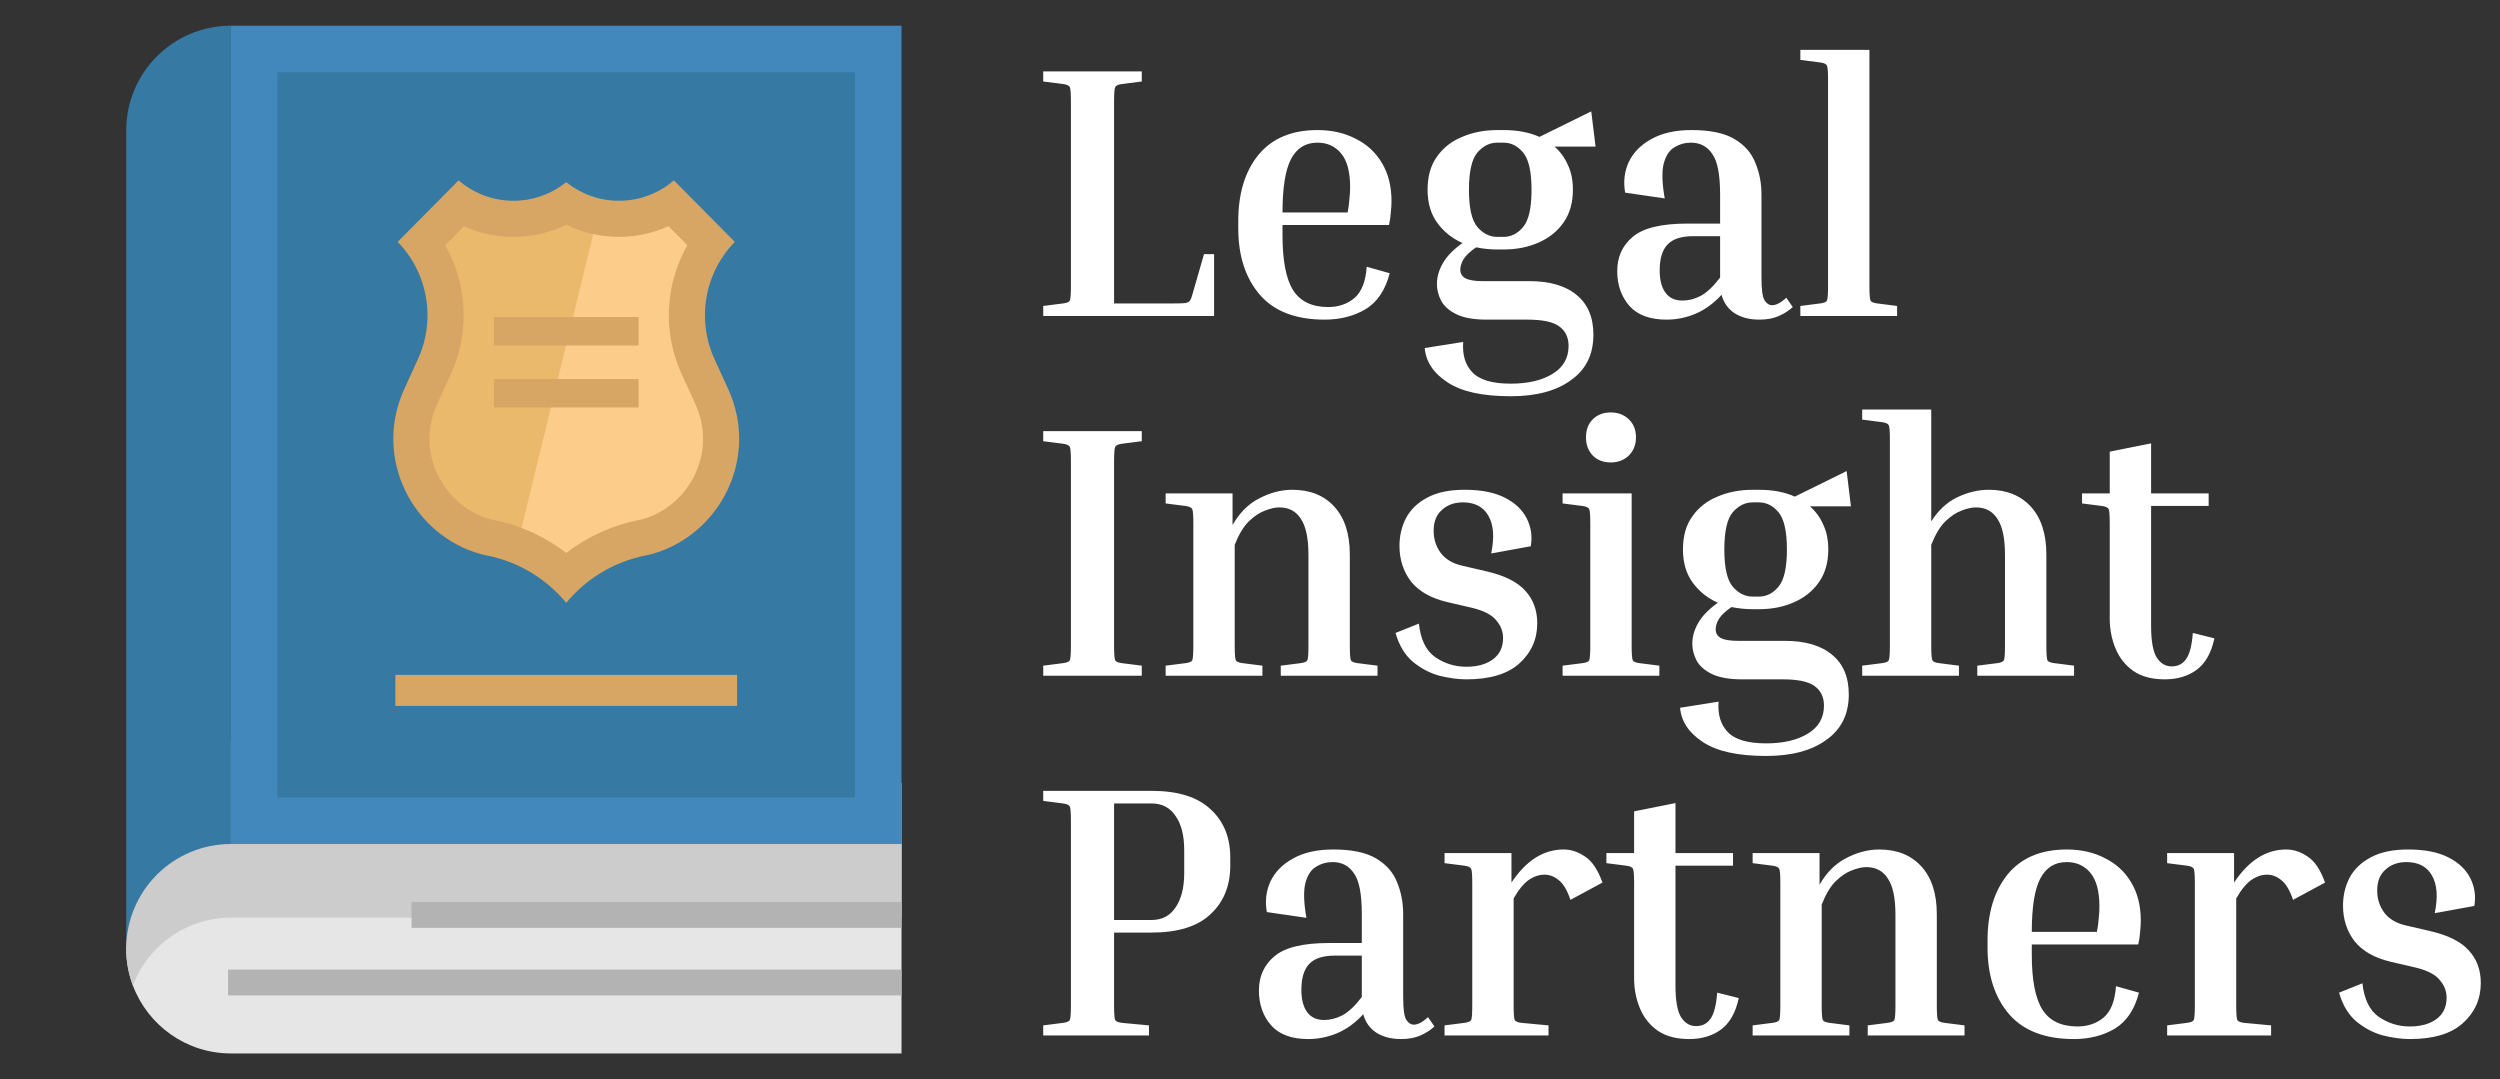
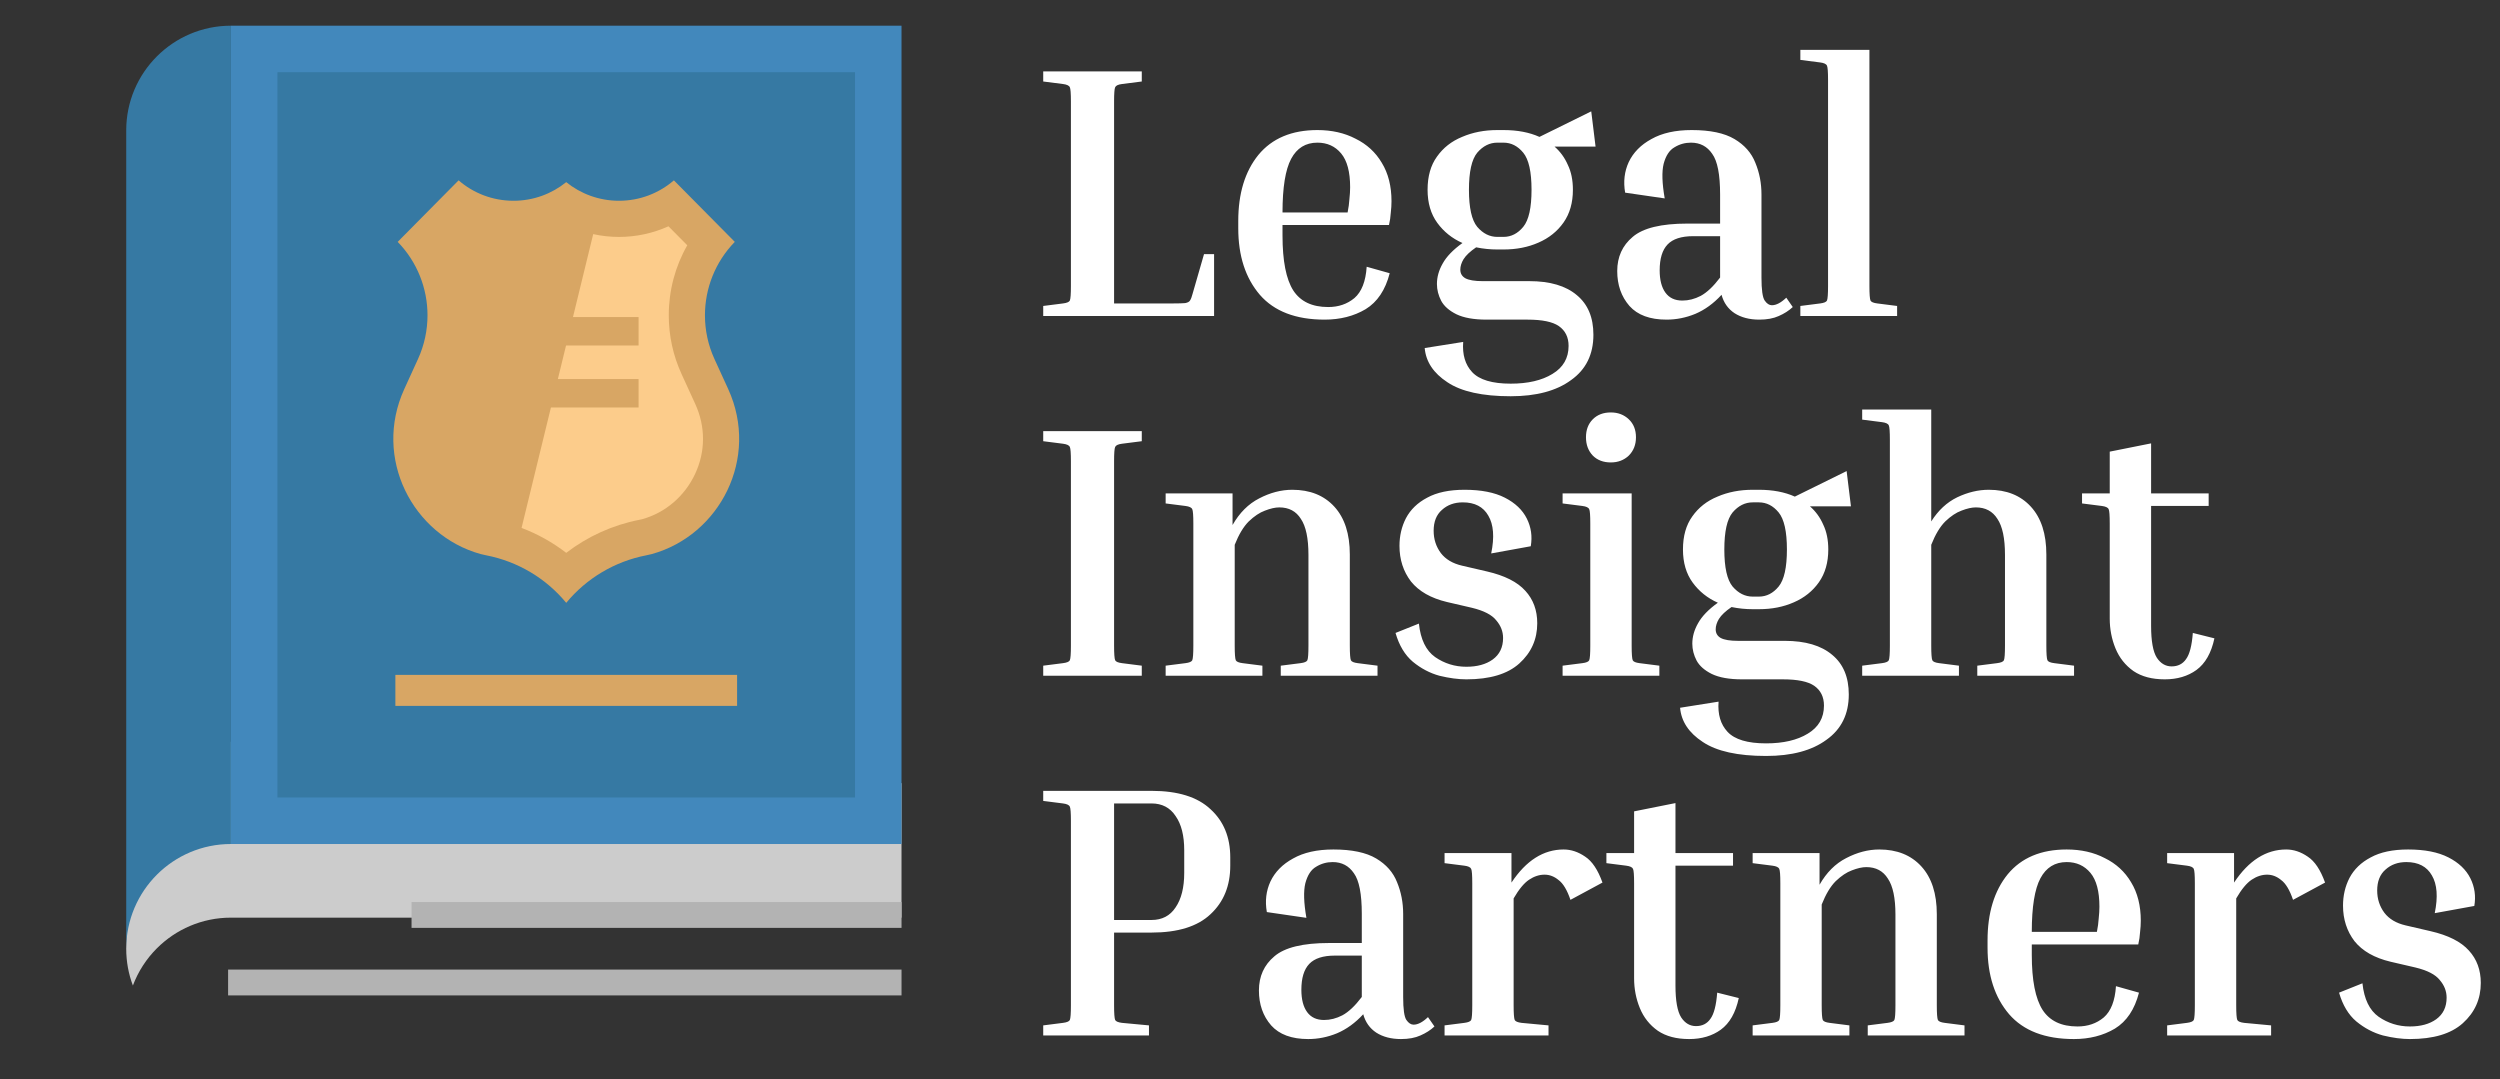
<svg xmlns="http://www.w3.org/2000/svg" width="973" height="420" viewBox="0 0 973 420" fill="none">
  <rect x="0" y="0" width="973" height="420" fill="#333333" stroke="none" />
  <path d="M468.6 98.92H472.52V123H406.02V119.08L413.72 118.1C415.213 117.913 416.1 117.54 416.38 116.98C416.66 116.327 416.8 114.413 416.8 111.24V39.56C416.8 36.387 416.66 34.52 416.38 33.96C416.1 33.307 415.213 32.887 413.72 32.7L406.02 31.72V27.8H444.38V31.72L436.68 32.7C435.187 32.887 434.3 33.307 434.02 33.96C433.74 34.52 433.6 36.387 433.6 39.56V118.1H456.56C458.8 118.1 460.387 118.053 461.32 117.96C462.253 117.773 462.86 117.447 463.14 116.98C463.513 116.42 463.84 115.58 464.12 114.46L468.6 98.92ZM540.872 106.34C539.192 112.873 536.065 117.54 531.492 120.34C526.918 123.047 521.598 124.4 515.532 124.4C504.332 124.4 495.932 121.18 490.332 114.74C484.732 108.207 481.932 99.573 481.932 88.84V86.04C481.932 75.307 484.545 66.72 489.772 60.28C495.092 53.84 502.745 50.62 512.732 50.62C518.332 50.62 523.278 51.74 527.572 53.98C531.958 56.127 535.365 59.253 537.792 63.36C540.312 67.467 541.572 72.46 541.572 78.34C541.572 79.74 541.478 81.233 541.292 82.82C541.198 84.407 540.965 85.993 540.592 87.58H499.152V91.64C499.152 101.533 500.552 108.673 503.352 113.06C506.152 117.353 510.678 119.5 516.932 119.5C520.945 119.5 524.352 118.333 527.152 116C529.952 113.573 531.538 109.513 531.912 103.82L540.872 106.34ZM512.732 55.52C508.158 55.52 504.752 57.62 502.512 61.82C500.272 66.02 499.152 72.973 499.152 82.68H524.492C524.865 80.813 525.098 79.087 525.192 77.5C525.378 75.82 525.472 74.28 525.472 72.88C525.472 66.907 524.305 62.52 521.972 59.72C519.638 56.92 516.558 55.52 512.732 55.52ZM620.153 130.28C620.153 137.933 617.26 143.813 611.473 147.92C605.78 152.12 597.94 154.22 587.953 154.22C576.94 154.22 568.727 152.4 563.313 148.76C557.9 145.213 554.96 140.78 554.493 135.46L569.473 133.08C569.1 138.027 570.267 141.947 572.973 144.84C575.773 147.827 580.767 149.32 587.953 149.32C594.673 149.32 600.087 148.06 604.193 145.54C608.393 143.02 610.493 139.38 610.493 134.62C610.493 131.26 609.233 128.693 606.713 126.92C604.287 125.24 600.227 124.4 594.533 124.4H578.573C573.627 124.4 569.707 123.7 566.813 122.3C564.013 120.9 562.053 119.173 560.933 117.12C559.813 114.973 559.253 112.78 559.253 110.54C559.253 107.833 560 105.173 561.493 102.56C562.987 99.853 565.553 97.193 569.193 94.58C565.18 92.807 561.913 90.193 559.393 86.74C556.873 83.287 555.613 78.993 555.613 73.86C555.613 68.633 556.827 64.34 559.253 60.98C561.68 57.527 564.947 54.96 569.053 53.28C573.16 51.507 577.733 50.62 582.773 50.62H585.153C590.567 50.62 595.233 51.507 599.153 53.28L619.313 43.34L620.993 57.06H605.033C607.273 59.02 609 61.4 610.213 64.2C611.52 66.907 612.173 70.127 612.173 73.86C612.173 78.9 610.96 83.147 608.533 86.6C606.107 90.053 602.84 92.667 598.733 94.44C594.72 96.213 590.193 97.1 585.153 97.1H582.773C579.973 97.1 577.22 96.82 574.513 96.26C572.18 97.847 570.547 99.387 569.613 100.88C568.773 102.28 568.353 103.633 568.353 104.94C568.353 106.433 569.007 107.553 570.313 108.3C571.713 109.047 573.953 109.42 577.033 109.42H595.233C603.26 109.42 609.42 111.24 613.713 114.88C618.007 118.427 620.153 123.56 620.153 130.28ZM585.153 92.2C588.14 92.2 590.707 90.893 592.853 88.28C595 85.667 596.073 80.86 596.073 73.86C596.073 66.86 595 62.053 592.853 59.44C590.707 56.827 588.14 55.52 585.153 55.52H582.773C579.787 55.52 577.173 56.827 574.933 59.44C572.787 62.053 571.713 66.86 571.713 73.86C571.713 80.86 572.787 85.667 574.933 88.28C577.173 90.893 579.787 92.2 582.773 92.2H585.153ZM697.745 119.5C696.252 120.9 694.432 122.067 692.285 123C690.232 123.933 687.712 124.4 684.725 124.4C680.898 124.4 677.678 123.56 675.065 121.88C672.545 120.2 670.865 117.82 670.025 114.74C666.945 118.1 663.538 120.573 659.805 122.16C656.165 123.653 652.432 124.4 648.605 124.4C642.165 124.4 637.358 122.627 634.185 119.08C631.012 115.44 629.425 110.913 629.425 105.5C629.425 99.993 631.432 95.56 635.445 92.2C639.458 88.747 646.552 87.02 656.725 87.02H669.465V75.68C669.465 67.933 668.438 62.66 666.385 59.86C664.425 56.967 661.672 55.52 658.125 55.52C655.792 55.52 653.645 56.127 651.685 57.34C649.725 58.46 648.325 60.607 647.485 63.78C646.738 66.86 646.878 71.34 647.905 77.22L632.505 74.98C631.758 70.687 632.225 66.72 633.905 63.08C635.678 59.347 638.618 56.36 642.725 54.12C646.832 51.787 652.058 50.62 658.405 50.62C665.592 50.62 671.145 51.787 675.065 54.12C678.985 56.453 681.692 59.533 683.185 63.36C684.772 67.187 685.565 71.293 685.565 75.68V108.02C685.565 112.78 685.985 115.767 686.825 116.98C687.665 118.193 688.598 118.8 689.625 118.8C691.305 118.8 693.172 117.82 695.225 115.86L697.745 119.5ZM654.765 116.98C657.192 116.98 659.572 116.373 661.905 115.16C664.332 113.853 666.852 111.473 669.465 108.02V91.92H658.965C654.392 91.92 651.078 92.993 649.025 95.14C646.972 97.287 645.945 100.647 645.945 105.22C645.945 108.953 646.692 111.847 648.185 113.9C649.678 115.953 651.872 116.98 654.765 116.98ZM700.697 23.32V19.4H727.577V111.24C727.577 114.413 727.717 116.327 727.997 116.98C728.277 117.54 729.164 117.913 730.657 118.1L738.357 119.08V123H700.697V119.08L708.397 118.1C709.89 117.913 710.777 117.54 711.057 116.98C711.337 116.327 711.477 114.413 711.477 111.24V31.16C711.477 27.987 711.337 26.12 711.057 25.56C710.777 24.907 709.89 24.487 708.397 24.3L700.697 23.32ZM406.02 171.72V167.8H444.38V171.72L436.68 172.7C435.187 172.887 434.3 173.307 434.02 173.96C433.74 174.52 433.6 176.387 433.6 179.56V251.24C433.6 254.413 433.74 256.327 434.02 256.98C434.3 257.54 435.187 257.913 436.68 258.1L444.38 259.08V263H406.02V259.08L413.72 258.1C415.213 257.913 416.1 257.54 416.38 256.98C416.66 256.327 416.8 254.413 416.8 251.24V179.56C416.8 176.387 416.66 174.52 416.38 173.96C416.1 173.307 415.213 172.887 413.72 172.7L406.02 171.72ZM536.129 259.08V263H498.469V259.08L506.169 258.1C507.663 257.913 508.549 257.54 508.829 256.98C509.109 256.327 509.249 254.413 509.249 251.24V215.96C509.249 209.52 508.269 204.853 506.309 201.96C504.443 198.973 501.643 197.48 497.909 197.48C496.323 197.48 494.456 197.9 492.309 198.74C490.256 199.487 488.156 200.887 486.009 202.94C483.956 204.993 482.136 208.027 480.549 212.04V251.24C480.549 254.413 480.689 256.327 480.969 256.98C481.249 257.54 482.136 257.913 483.629 258.1L491.329 259.08V263H453.669V259.08L461.369 258.1C462.863 257.913 463.749 257.54 464.029 256.98C464.309 256.327 464.449 254.413 464.449 251.24V203.78C464.449 200.607 464.309 198.74 464.029 198.18C463.749 197.527 462.863 197.107 461.369 196.92L453.669 195.94V192.02H479.709V204.34C482.416 199.58 485.869 196.127 490.069 193.98C494.363 191.74 498.656 190.62 502.949 190.62C509.856 190.62 515.316 192.813 519.329 197.2C523.343 201.587 525.349 207.793 525.349 215.82V251.24C525.349 254.413 525.489 256.327 525.769 256.98C526.049 257.54 526.936 257.913 528.429 258.1L536.129 259.08ZM572.816 236.54L563.156 234.3C556.902 232.807 552.236 230.147 549.156 226.32C546.169 222.4 544.676 217.78 544.676 212.46C544.676 208.54 545.516 204.947 547.196 201.68C548.969 198.32 551.722 195.66 555.456 193.7C559.189 191.647 564.042 190.62 570.016 190.62C576.456 190.62 581.682 191.647 585.696 193.7C589.709 195.753 592.556 198.46 594.236 201.82C595.916 205.18 596.429 208.773 595.776 212.6L580.376 215.4C581.682 209.053 581.309 204.153 579.256 200.7C577.296 197.247 573.982 195.52 569.316 195.52C566.049 195.52 563.342 196.5 561.196 198.46C559.049 200.327 557.976 203.033 557.976 206.58C557.976 209.847 558.909 212.74 560.776 215.26C562.642 217.687 565.396 219.32 569.036 220.16L578.696 222.4C585.602 223.987 590.596 226.507 593.676 229.96C596.756 233.32 598.296 237.52 598.296 242.56C598.296 248.813 595.962 254.04 591.296 258.24C586.722 262.347 579.862 264.4 570.716 264.4C567.542 264.4 564.042 263.933 560.216 263C556.482 261.973 553.029 260.153 549.856 257.54C546.776 254.927 544.536 251.193 543.136 246.34L552.236 242.7C552.889 248.86 554.989 253.2 558.536 255.72C562.176 258.24 566.236 259.5 570.716 259.5C574.916 259.5 578.322 258.567 580.936 256.7C583.642 254.74 584.996 251.94 584.996 248.3C584.996 245.78 584.109 243.493 582.336 241.44C580.656 239.293 577.482 237.66 572.816 236.54ZM626.921 179.98C624.028 179.98 621.695 179.093 619.921 177.32C618.148 175.453 617.261 173.073 617.261 170.18C617.261 167.287 618.148 164.953 619.921 163.18C621.695 161.407 624.028 160.52 626.921 160.52C629.721 160.52 632.055 161.407 633.921 163.18C635.788 164.953 636.721 167.287 636.721 170.18C636.721 173.073 635.788 175.453 633.921 177.32C632.055 179.093 629.721 179.98 626.921 179.98ZM608.161 195.94V192.02H635.041V251.24C635.041 254.413 635.181 256.327 635.461 256.98C635.741 257.54 636.628 257.913 638.121 258.1L645.821 259.08V263H608.161V259.08L615.861 258.1C617.355 257.913 618.241 257.54 618.521 256.98C618.801 256.327 618.941 254.413 618.941 251.24V203.78C618.941 200.607 618.801 198.74 618.521 198.18C618.241 197.527 617.355 197.107 615.861 196.92L608.161 195.94ZM719.548 270.28C719.548 277.933 716.654 283.813 710.868 287.92C705.174 292.12 697.334 294.22 687.348 294.22C676.334 294.22 668.121 292.4 662.708 288.76C657.294 285.213 654.354 280.78 653.888 275.46L668.868 273.08C668.494 278.027 669.661 281.947 672.368 284.84C675.168 287.827 680.161 289.32 687.348 289.32C694.068 289.32 699.481 288.06 703.588 285.54C707.788 283.02 709.888 279.38 709.888 274.62C709.888 271.26 708.628 268.693 706.108 266.92C703.681 265.24 699.621 264.4 693.928 264.4H677.968C673.021 264.4 669.101 263.7 666.208 262.3C663.408 260.9 661.448 259.173 660.328 257.12C659.208 254.973 658.648 252.78 658.648 250.54C658.648 247.833 659.394 245.173 660.888 242.56C662.381 239.853 664.948 237.193 668.588 234.58C664.574 232.807 661.308 230.193 658.788 226.74C656.268 223.287 655.008 218.993 655.008 213.86C655.008 208.633 656.221 204.34 658.648 200.98C661.074 197.527 664.341 194.96 668.448 193.28C672.554 191.507 677.128 190.62 682.168 190.62H684.548C689.961 190.62 694.628 191.507 698.548 193.28L718.708 183.34L720.388 197.06H704.428C706.668 199.02 708.394 201.4 709.608 204.2C710.914 206.907 711.568 210.127 711.568 213.86C711.568 218.9 710.354 223.147 707.928 226.6C705.501 230.053 702.234 232.667 698.128 234.44C694.114 236.213 689.588 237.1 684.548 237.1H682.168C679.368 237.1 676.614 236.82 673.908 236.26C671.574 237.847 669.941 239.387 669.008 240.88C668.168 242.28 667.748 243.633 667.748 244.94C667.748 246.433 668.401 247.553 669.708 248.3C671.108 249.047 673.348 249.42 676.428 249.42H694.628C702.654 249.42 708.814 251.24 713.108 254.88C717.401 258.427 719.548 263.56 719.548 270.28ZM684.548 232.2C687.534 232.2 690.101 230.893 692.248 228.28C694.394 225.667 695.468 220.86 695.468 213.86C695.468 206.86 694.394 202.053 692.248 199.44C690.101 196.827 687.534 195.52 684.548 195.52H682.168C679.181 195.52 676.568 196.827 674.328 199.44C672.181 202.053 671.108 206.86 671.108 213.86C671.108 220.86 672.181 225.667 674.328 228.28C676.568 230.893 679.181 232.2 682.168 232.2H684.548ZM807.22 259.08V263H769.56V259.08L777.26 258.1C778.753 257.913 779.64 257.54 779.92 256.98C780.2 256.327 780.34 254.413 780.34 251.24V215.96C780.34 209.52 779.36 204.853 777.4 201.96C775.533 198.973 772.733 197.48 769 197.48C767.413 197.48 765.546 197.9 763.4 198.74C761.346 199.487 759.246 200.887 757.1 202.94C755.046 204.993 753.226 208.027 751.64 212.04V251.24C751.64 254.413 751.78 256.327 752.06 256.98C752.34 257.54 753.226 257.913 754.72 258.1L762.42 259.08V263H724.76V259.08L732.46 258.1C733.953 257.913 734.84 257.54 735.12 256.98C735.4 256.327 735.54 254.413 735.54 251.24V171.16C735.54 167.987 735.4 166.12 735.12 165.56C734.84 164.907 733.953 164.487 732.46 164.3L724.76 163.32V159.4H751.64V202.94C754.346 198.647 757.706 195.52 761.72 193.56C765.826 191.6 769.933 190.62 774.04 190.62C780.946 190.62 786.406 192.813 790.42 197.2C794.433 201.587 796.44 207.793 796.44 215.82V251.24C796.44 254.413 796.58 256.327 796.86 256.98C797.14 257.54 798.026 257.913 799.52 258.1L807.22 259.08ZM861.849 248.44C860.636 254.133 858.302 258.24 854.849 260.76C851.489 263.187 847.382 264.4 842.529 264.4C837.582 264.4 833.522 263.327 830.349 261.18C827.176 258.94 824.842 256 823.349 252.36C821.856 248.72 821.109 244.847 821.109 240.74V203.78C821.109 200.607 820.969 198.74 820.689 198.18C820.409 197.527 819.522 197.107 818.029 196.92L810.329 195.94V192.02H821.109V175.78L837.209 172.56V192.02H859.609V196.92H837.209V243.54C837.209 249.513 837.956 253.667 839.449 256C840.942 258.24 842.856 259.36 845.189 259.36C847.616 259.36 849.482 258.427 850.789 256.56C852.189 254.693 853.076 251.287 853.449 246.34L861.849 248.44ZM406.02 311.72V307.8H448.16C458.427 307.8 466.08 310.18 471.12 314.94C476.253 319.607 478.82 325.86 478.82 333.7V336.92C478.82 344.76 476.253 351.06 471.12 355.82C466.08 360.58 458.427 362.96 448.16 362.96H433.6V391.24C433.6 394.413 433.74 396.327 434.02 396.98C434.3 397.54 435.187 397.913 436.68 398.1L447.18 399.08V403H406.02V399.08L413.72 398.1C415.213 397.913 416.1 397.54 416.38 396.98C416.66 396.327 416.8 394.413 416.8 391.24V319.56C416.8 316.387 416.66 314.52 416.38 313.96C416.1 313.307 415.213 312.887 413.72 312.7L406.02 311.72ZM448.16 312.7H433.6V358.06H448.16C452.267 358.06 455.393 356.427 457.54 353.16C459.78 349.893 460.9 345.413 460.9 339.72V330.9C460.9 325.207 459.78 320.773 457.54 317.6C455.393 314.333 452.267 312.7 448.16 312.7ZM558.292 399.5C556.799 400.9 554.979 402.067 552.832 403C550.779 403.933 548.259 404.4 545.272 404.4C541.445 404.4 538.225 403.56 535.612 401.88C533.092 400.2 531.412 397.82 530.572 394.74C527.492 398.1 524.085 400.573 520.352 402.16C516.712 403.653 512.979 404.4 509.152 404.4C502.712 404.4 497.905 402.627 494.732 399.08C491.559 395.44 489.972 390.913 489.972 385.5C489.972 379.993 491.979 375.56 495.992 372.2C500.005 368.747 507.099 367.02 517.272 367.02H530.012V355.68C530.012 347.933 528.985 342.66 526.932 339.86C524.972 336.967 522.219 335.52 518.672 335.52C516.339 335.52 514.192 336.127 512.232 337.34C510.272 338.46 508.872 340.607 508.032 343.78C507.285 346.86 507.425 351.34 508.452 357.22L493.052 354.98C492.305 350.687 492.772 346.72 494.452 343.08C496.225 339.347 499.165 336.36 503.272 334.12C507.379 331.787 512.605 330.62 518.952 330.62C526.139 330.62 531.692 331.787 535.612 334.12C539.532 336.453 542.239 339.533 543.732 343.36C545.319 347.187 546.112 351.293 546.112 355.68V388.02C546.112 392.78 546.532 395.767 547.372 396.98C548.212 398.193 549.145 398.8 550.172 398.8C551.852 398.8 553.719 397.82 555.772 395.86L558.292 399.5ZM515.312 396.98C517.739 396.98 520.119 396.373 522.452 395.16C524.879 393.853 527.399 391.473 530.012 388.02V371.92H519.512C514.939 371.92 511.625 372.993 509.572 375.14C507.519 377.287 506.492 380.647 506.492 385.22C506.492 388.953 507.239 391.847 508.732 393.9C510.225 395.953 512.419 396.98 515.312 396.98ZM562.224 335.94V332.02H588.264V343.5C593.957 334.913 600.724 330.62 608.564 330.62C611.457 330.62 614.257 331.553 616.964 333.42C619.671 335.193 621.911 338.553 623.684 343.5L611.224 350.22C609.917 346.393 608.377 343.827 606.604 342.52C604.924 341.12 603.104 340.42 601.144 340.42C599.091 340.42 597.084 341.073 595.124 342.38C593.164 343.687 591.157 346.113 589.104 349.66V391.24C589.104 394.413 589.244 396.327 589.524 396.98C589.804 397.54 590.691 397.913 592.184 398.1L602.684 399.08V403H562.224V399.08L569.924 398.1C571.417 397.913 572.304 397.54 572.584 396.98C572.864 396.327 573.004 394.413 573.004 391.24V343.78C573.004 340.607 572.864 338.74 572.584 338.18C572.304 337.527 571.417 337.107 569.924 336.92L562.224 335.94ZM676.732 388.44C675.519 394.133 673.185 398.24 669.732 400.76C666.372 403.187 662.265 404.4 657.412 404.4C652.465 404.4 648.405 403.327 645.232 401.18C642.059 398.94 639.725 396 638.232 392.36C636.739 388.72 635.992 384.847 635.992 380.74V343.78C635.992 340.607 635.852 338.74 635.572 338.18C635.292 337.527 634.405 337.107 632.912 336.92L625.212 335.94V332.02H635.992V315.78L652.092 312.56V332.02H674.492V336.92H652.092V383.54C652.092 389.513 652.839 393.667 654.332 396C655.825 398.24 657.739 399.36 660.072 399.36C662.499 399.36 664.365 398.427 665.672 396.56C667.072 394.693 667.959 391.287 668.332 386.34L676.732 388.44ZM764.586 399.08V403H726.926V399.08L734.626 398.1C736.12 397.913 737.006 397.54 737.286 396.98C737.566 396.327 737.706 394.413 737.706 391.24V355.96C737.706 349.52 736.726 344.853 734.766 341.96C732.9 338.973 730.1 337.48 726.366 337.48C724.78 337.48 722.913 337.9 720.766 338.74C718.713 339.487 716.613 340.887 714.466 342.94C712.413 344.993 710.593 348.027 709.006 352.04V391.24C709.006 394.413 709.146 396.327 709.426 396.98C709.706 397.54 710.593 397.913 712.086 398.1L719.786 399.08V403H682.126V399.08L689.826 398.1C691.32 397.913 692.206 397.54 692.486 396.98C692.766 396.327 692.906 394.413 692.906 391.24V343.78C692.906 340.607 692.766 338.74 692.486 338.18C692.206 337.527 691.32 337.107 689.826 336.92L682.126 335.94V332.02H708.166V344.34C710.873 339.58 714.326 336.127 718.526 333.98C722.82 331.74 727.113 330.62 731.406 330.62C738.313 330.62 743.773 332.813 747.786 337.2C751.8 341.587 753.806 347.793 753.806 355.82V391.24C753.806 394.413 753.946 396.327 754.226 396.98C754.506 397.54 755.393 397.913 756.886 398.1L764.586 399.08ZM832.493 386.34C830.813 392.873 827.686 397.54 823.113 400.34C818.539 403.047 813.219 404.4 807.153 404.4C795.953 404.4 787.553 401.18 781.953 394.74C776.353 388.207 773.553 379.573 773.553 368.84V366.04C773.553 355.307 776.166 346.72 781.393 340.28C786.713 333.84 794.366 330.62 804.353 330.62C809.953 330.62 814.899 331.74 819.193 333.98C823.579 336.127 826.986 339.253 829.413 343.36C831.933 347.467 833.193 352.46 833.193 358.34C833.193 359.74 833.099 361.233 832.913 362.82C832.819 364.407 832.586 365.993 832.213 367.58H790.773V371.64C790.773 381.533 792.173 388.673 794.973 393.06C797.773 397.353 802.299 399.5 808.553 399.5C812.566 399.5 815.973 398.333 818.773 396C821.573 393.573 823.159 389.513 823.533 383.82L832.493 386.34ZM804.353 335.52C799.779 335.52 796.373 337.62 794.133 341.82C791.893 346.02 790.773 352.973 790.773 362.68H816.113C816.486 360.813 816.719 359.087 816.813 357.5C816.999 355.82 817.093 354.28 817.093 352.88C817.093 346.907 815.926 342.52 813.593 339.72C811.259 336.92 808.179 335.52 804.353 335.52ZM843.454 335.94V332.02H869.494V343.5C875.188 334.913 881.954 330.62 889.794 330.62C892.688 330.62 895.488 331.553 898.194 333.42C900.901 335.193 903.141 338.553 904.914 343.5L892.454 350.22C891.148 346.393 889.608 343.827 887.834 342.52C886.154 341.12 884.334 340.42 882.374 340.42C880.321 340.42 878.314 341.073 876.354 342.38C874.394 343.687 872.388 346.113 870.334 349.66V391.24C870.334 394.413 870.474 396.327 870.754 396.98C871.034 397.54 871.921 397.913 873.414 398.1L883.914 399.08V403H843.454V399.08L851.154 398.1C852.648 397.913 853.534 397.54 853.814 396.98C854.094 396.327 854.234 394.413 854.234 391.24V343.78C854.234 340.607 854.094 338.74 853.814 338.18C853.534 337.527 852.648 337.107 851.154 336.92L843.454 335.94ZM940.042 376.54L930.382 374.3C924.129 372.807 919.462 370.147 916.382 366.32C913.396 362.4 911.902 357.78 911.902 352.46C911.902 348.54 912.742 344.947 914.422 341.68C916.196 338.32 918.949 335.66 922.682 333.7C926.416 331.647 931.269 330.62 937.242 330.62C943.682 330.62 948.909 331.647 952.922 333.7C956.936 335.753 959.782 338.46 961.462 341.82C963.142 345.18 963.656 348.773 963.002 352.6L947.602 355.4C948.909 349.053 948.536 344.153 946.482 340.7C944.522 337.247 941.209 335.52 936.542 335.52C933.276 335.52 930.569 336.5 928.422 338.46C926.276 340.327 925.202 343.033 925.202 346.58C925.202 349.847 926.136 352.74 928.002 355.26C929.869 357.687 932.622 359.32 936.262 360.16L945.922 362.4C952.829 363.987 957.822 366.507 960.902 369.96C963.982 373.32 965.522 377.52 965.522 382.56C965.522 388.813 963.189 394.04 958.522 398.24C953.949 402.347 947.089 404.4 937.942 404.4C934.769 404.4 931.269 403.933 927.442 403C923.709 401.973 920.256 400.153 917.082 397.54C914.002 394.927 911.762 391.193 910.362 386.34L919.462 382.7C920.116 388.86 922.216 393.2 925.762 395.72C929.402 398.24 933.462 399.5 937.942 399.5C942.142 399.5 945.549 398.567 948.162 396.7C950.869 394.74 952.222 391.94 952.222 388.3C952.222 385.78 951.336 383.493 949.562 381.44C947.882 379.293 944.709 377.66 940.042 376.54Z" fill="white" />
-   <path d="M350.87 328.488V410H89.882C72.425 410 57.522 399.009 51.72 383.573C50.041 379.119 49.126 374.292 49.126 369.244C49.126 357.991 53.691 347.795 61.062 340.424C68.443 333.053 78.629 328.488 89.882 328.488H350.87Z" fill="#E6E6E6" />
  <path d="M89.882 288.707C78.629 288.707 68.443 298.431 61.062 305.802C53.691 313.173 49.126 357.991 49.126 369.244C49.126 374.292 50.041 379.119 51.72 383.573C53.782 378.083 56.989 373.155 61.062 369.083C68.443 361.712 78.629 357.147 89.882 357.147H350.87V304.796L89.882 288.707Z" fill="#CCCCCC" />
  <path d="M89.882 10V328.488C78.629 328.488 68.443 333.053 61.062 340.424C53.691 347.795 49.126 357.991 49.126 369.244V50.756C49.126 28.251 67.377 10 89.882 10Z" fill="#3679A3" />
  <path d="M350.875 377.359H88.775V387.415H350.875V377.359Z" fill="#B3B3B3" />
  <path d="M350.875 351.07H160.171V361.126H350.875V351.07Z" fill="#B3B3B3" />
  <path d="M350.87 10V328.488H89.882V10H350.87Z" fill="#4288BC" />
  <path d="M332.77 28.101H107.982V310.387H332.77V28.101Z" fill="#3679A3" />
  <path d="M262.279 70.194L285.98 94.137C278.368 101.95 274.366 112.258 274.366 122.716C274.366 128.478 275.572 134.27 278.066 139.73L283.416 151.425C295.694 178.304 280.158 208.28 253.691 215.641C253.128 215.802 252.364 215.973 251.459 216.144C239.271 218.527 228.28 225.043 220.376 234.627C212.482 225.043 201.481 218.527 189.304 216.144C188.389 215.973 187.624 215.802 187.071 215.641C160.604 208.28 145.068 178.304 157.346 151.425L162.686 139.73C165.18 134.27 166.386 128.468 166.386 122.716C166.386 112.258 162.384 101.94 154.782 94.137L178.484 70.194C184.215 75.152 191.687 78.138 199.852 78.138C207.625 78.138 214.765 75.423 220.376 70.888C225.987 75.423 233.127 78.138 240.91 78.138C249.075 78.138 256.537 75.152 262.279 70.194Z" fill="#D8A664" />
-   <path d="M270.565 184.388C266.512 193.106 258.98 199.552 249.92 202.076L249.82 202.106C249.82 202.106 249.528 202.187 248.844 202.307C238.406 204.349 228.662 208.793 220.376 215.169C215.107 211.106 209.244 207.828 202.99 205.465C199.45 204.117 195.77 203.061 192.009 202.327L191.888 202.307C191.234 202.187 190.963 202.106 190.953 202.106L190.842 202.076C181.782 199.552 174.25 193.106 170.198 184.388C166.145 175.7 166.135 166.066 170.147 157.277L175.497 145.582C178.795 138.352 180.465 130.66 180.465 122.716C180.465 113.022 177.961 103.68 173.275 95.464L180.595 88.073C186.599 90.778 193.155 92.216 199.852 92.216C206.992 92.216 214.021 90.567 220.376 87.47C223.715 89.099 227.244 90.326 230.874 91.12C234.153 91.844 237.521 92.216 240.91 92.216C247.597 92.216 254.164 90.778 260.167 88.073L267.488 95.464C262.792 103.68 260.288 113.022 260.288 122.716C260.288 130.66 261.957 138.352 265.265 145.582L270.615 157.277C274.627 166.066 274.617 175.7 270.565 184.388Z" fill="#EAB96C" />
  <path d="M286.874 262.665H153.883V274.732H286.874V262.665Z" fill="#D8A664" />
  <path d="M270.565 184.388C266.512 193.106 258.98 199.552 249.92 202.076L249.82 202.106C249.82 202.106 249.528 202.187 248.844 202.307C238.406 204.349 228.662 208.793 220.376 215.169C215.107 211.106 209.244 207.828 202.99 205.465L230.875 91.12C234.153 91.844 237.521 92.216 240.91 92.216C247.597 92.216 254.164 90.778 260.167 88.073L267.488 95.464C262.792 103.68 260.288 113.022 260.288 122.716C260.288 130.66 261.957 138.352 265.265 145.582L270.615 157.277C274.627 166.066 274.617 175.7 270.565 184.388Z" fill="#FCCC8B" />
  <path d="M248.534 123.398H192.224V134.46H248.534V123.398Z" fill="#D8A664" />
  <path d="M248.534 147.531H192.224V158.593H248.534V147.531Z" fill="#D8A664" />
</svg>